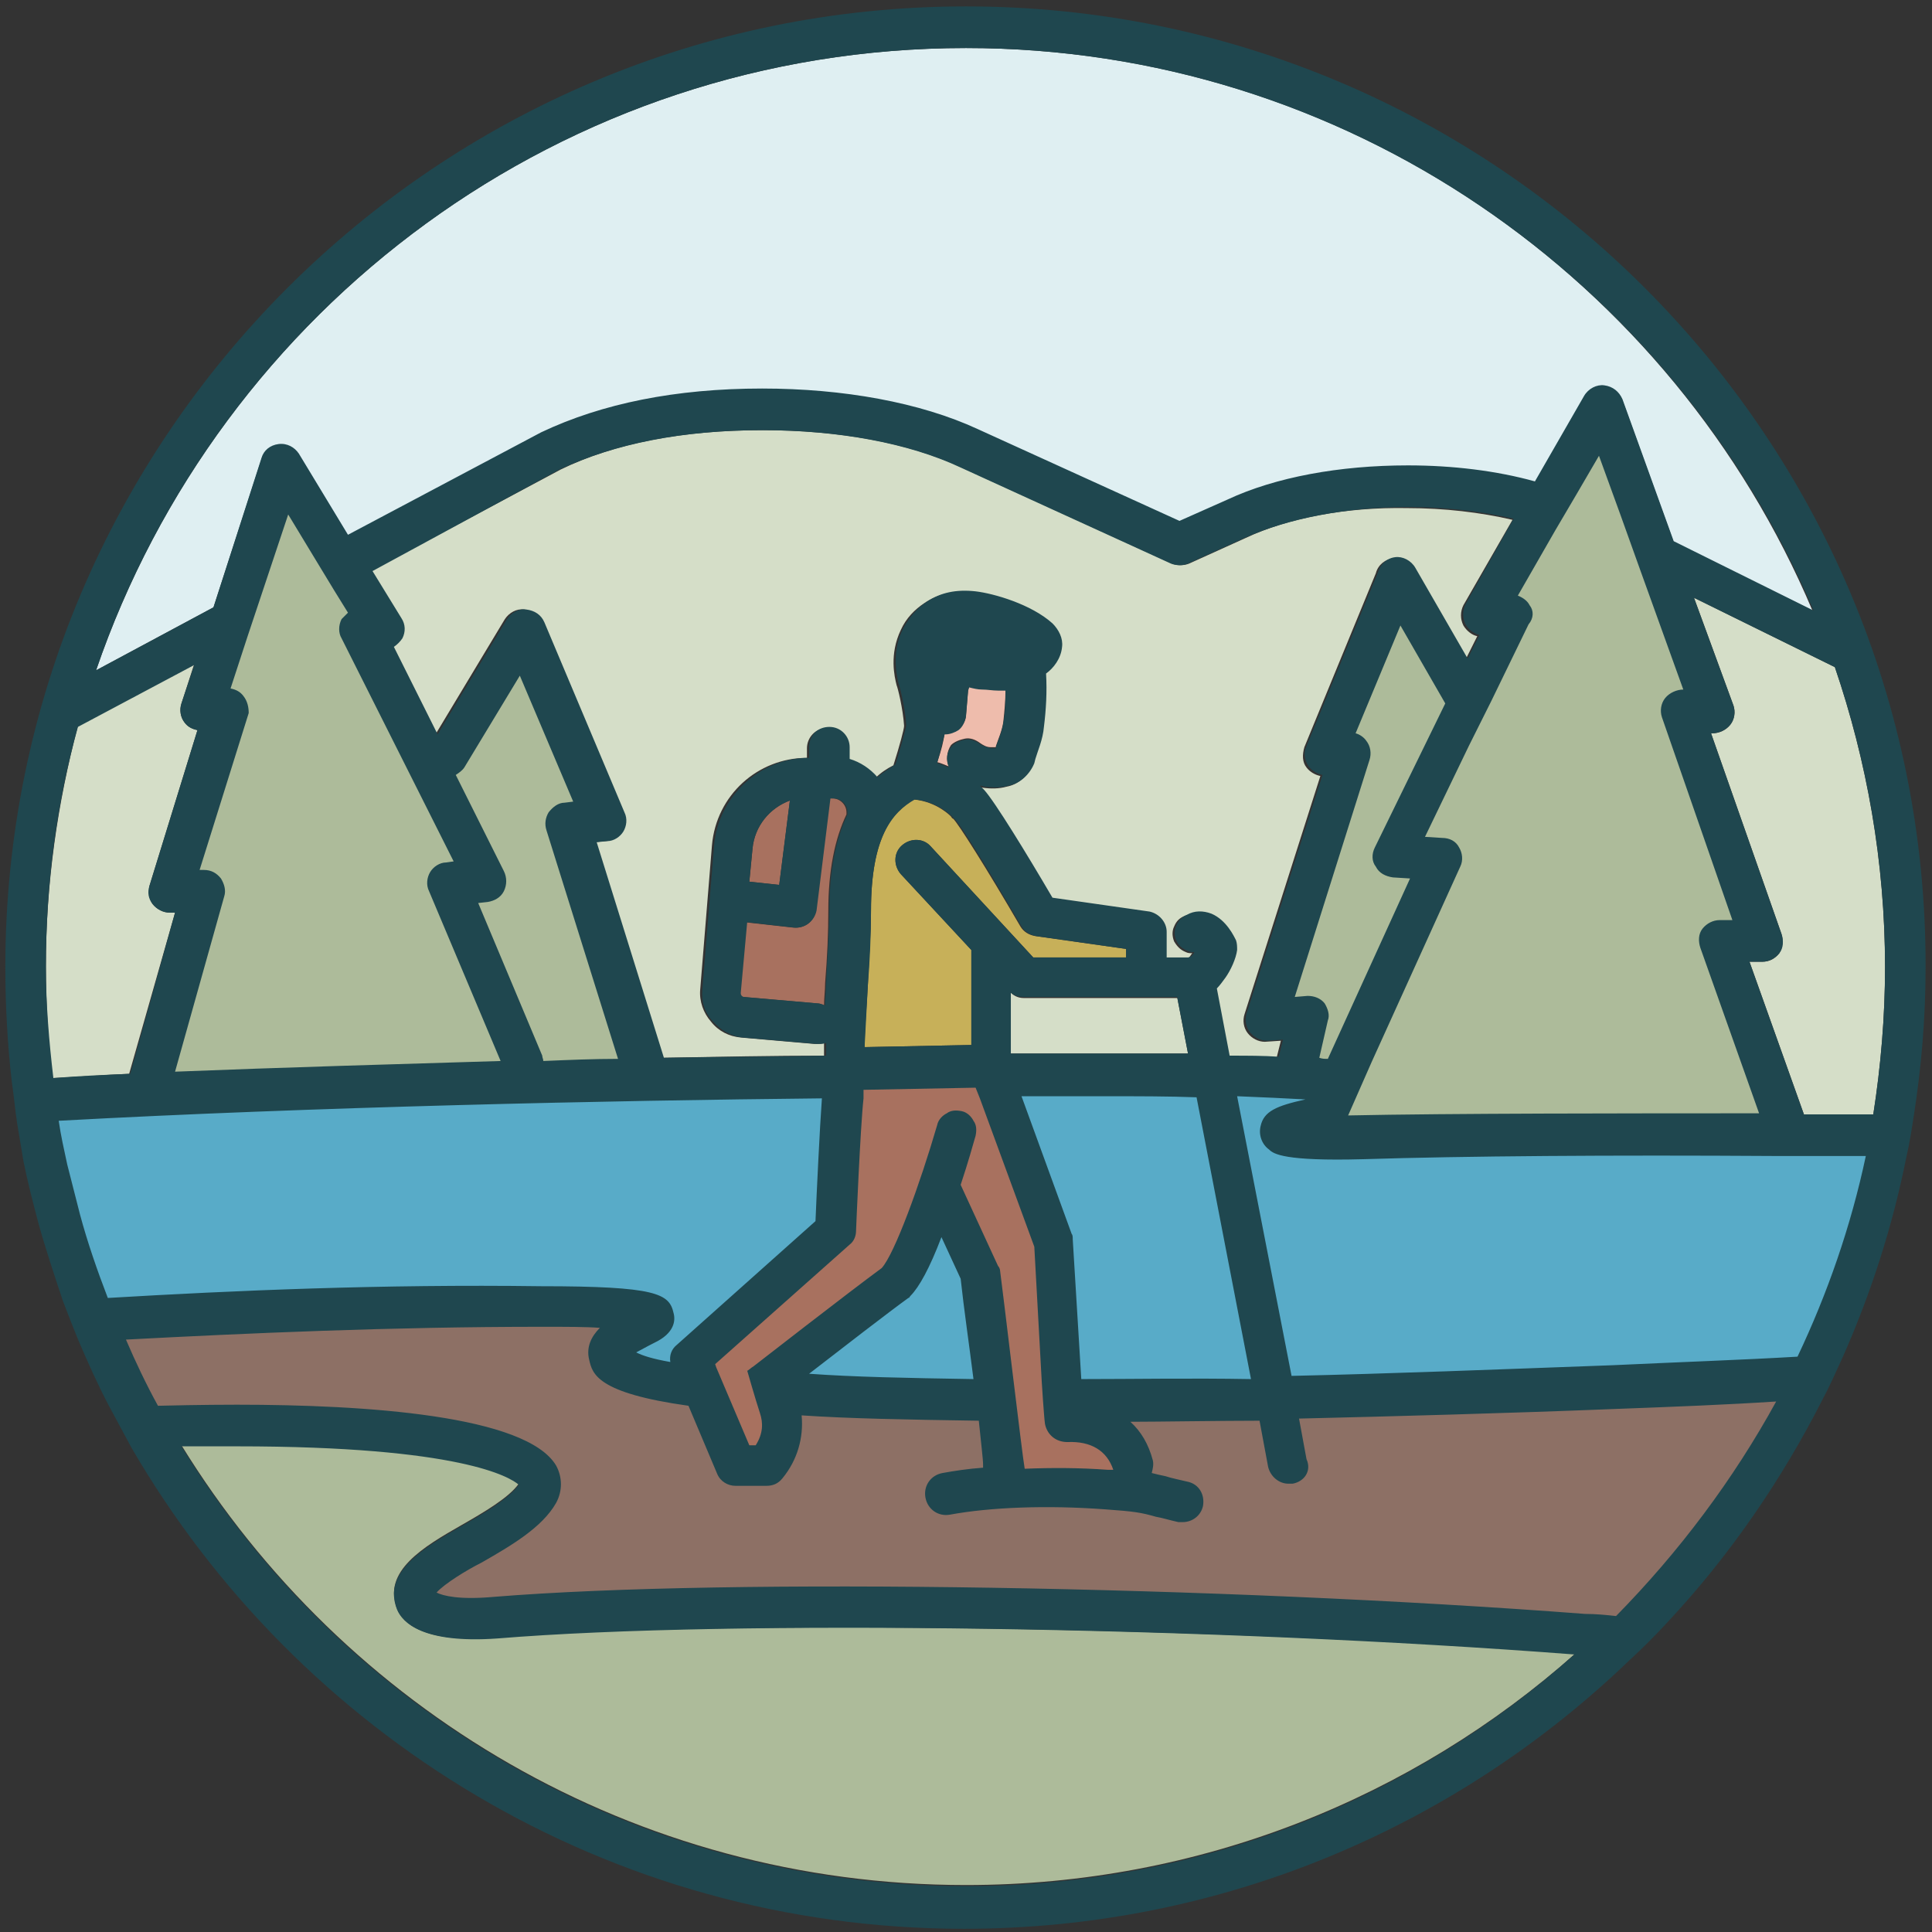
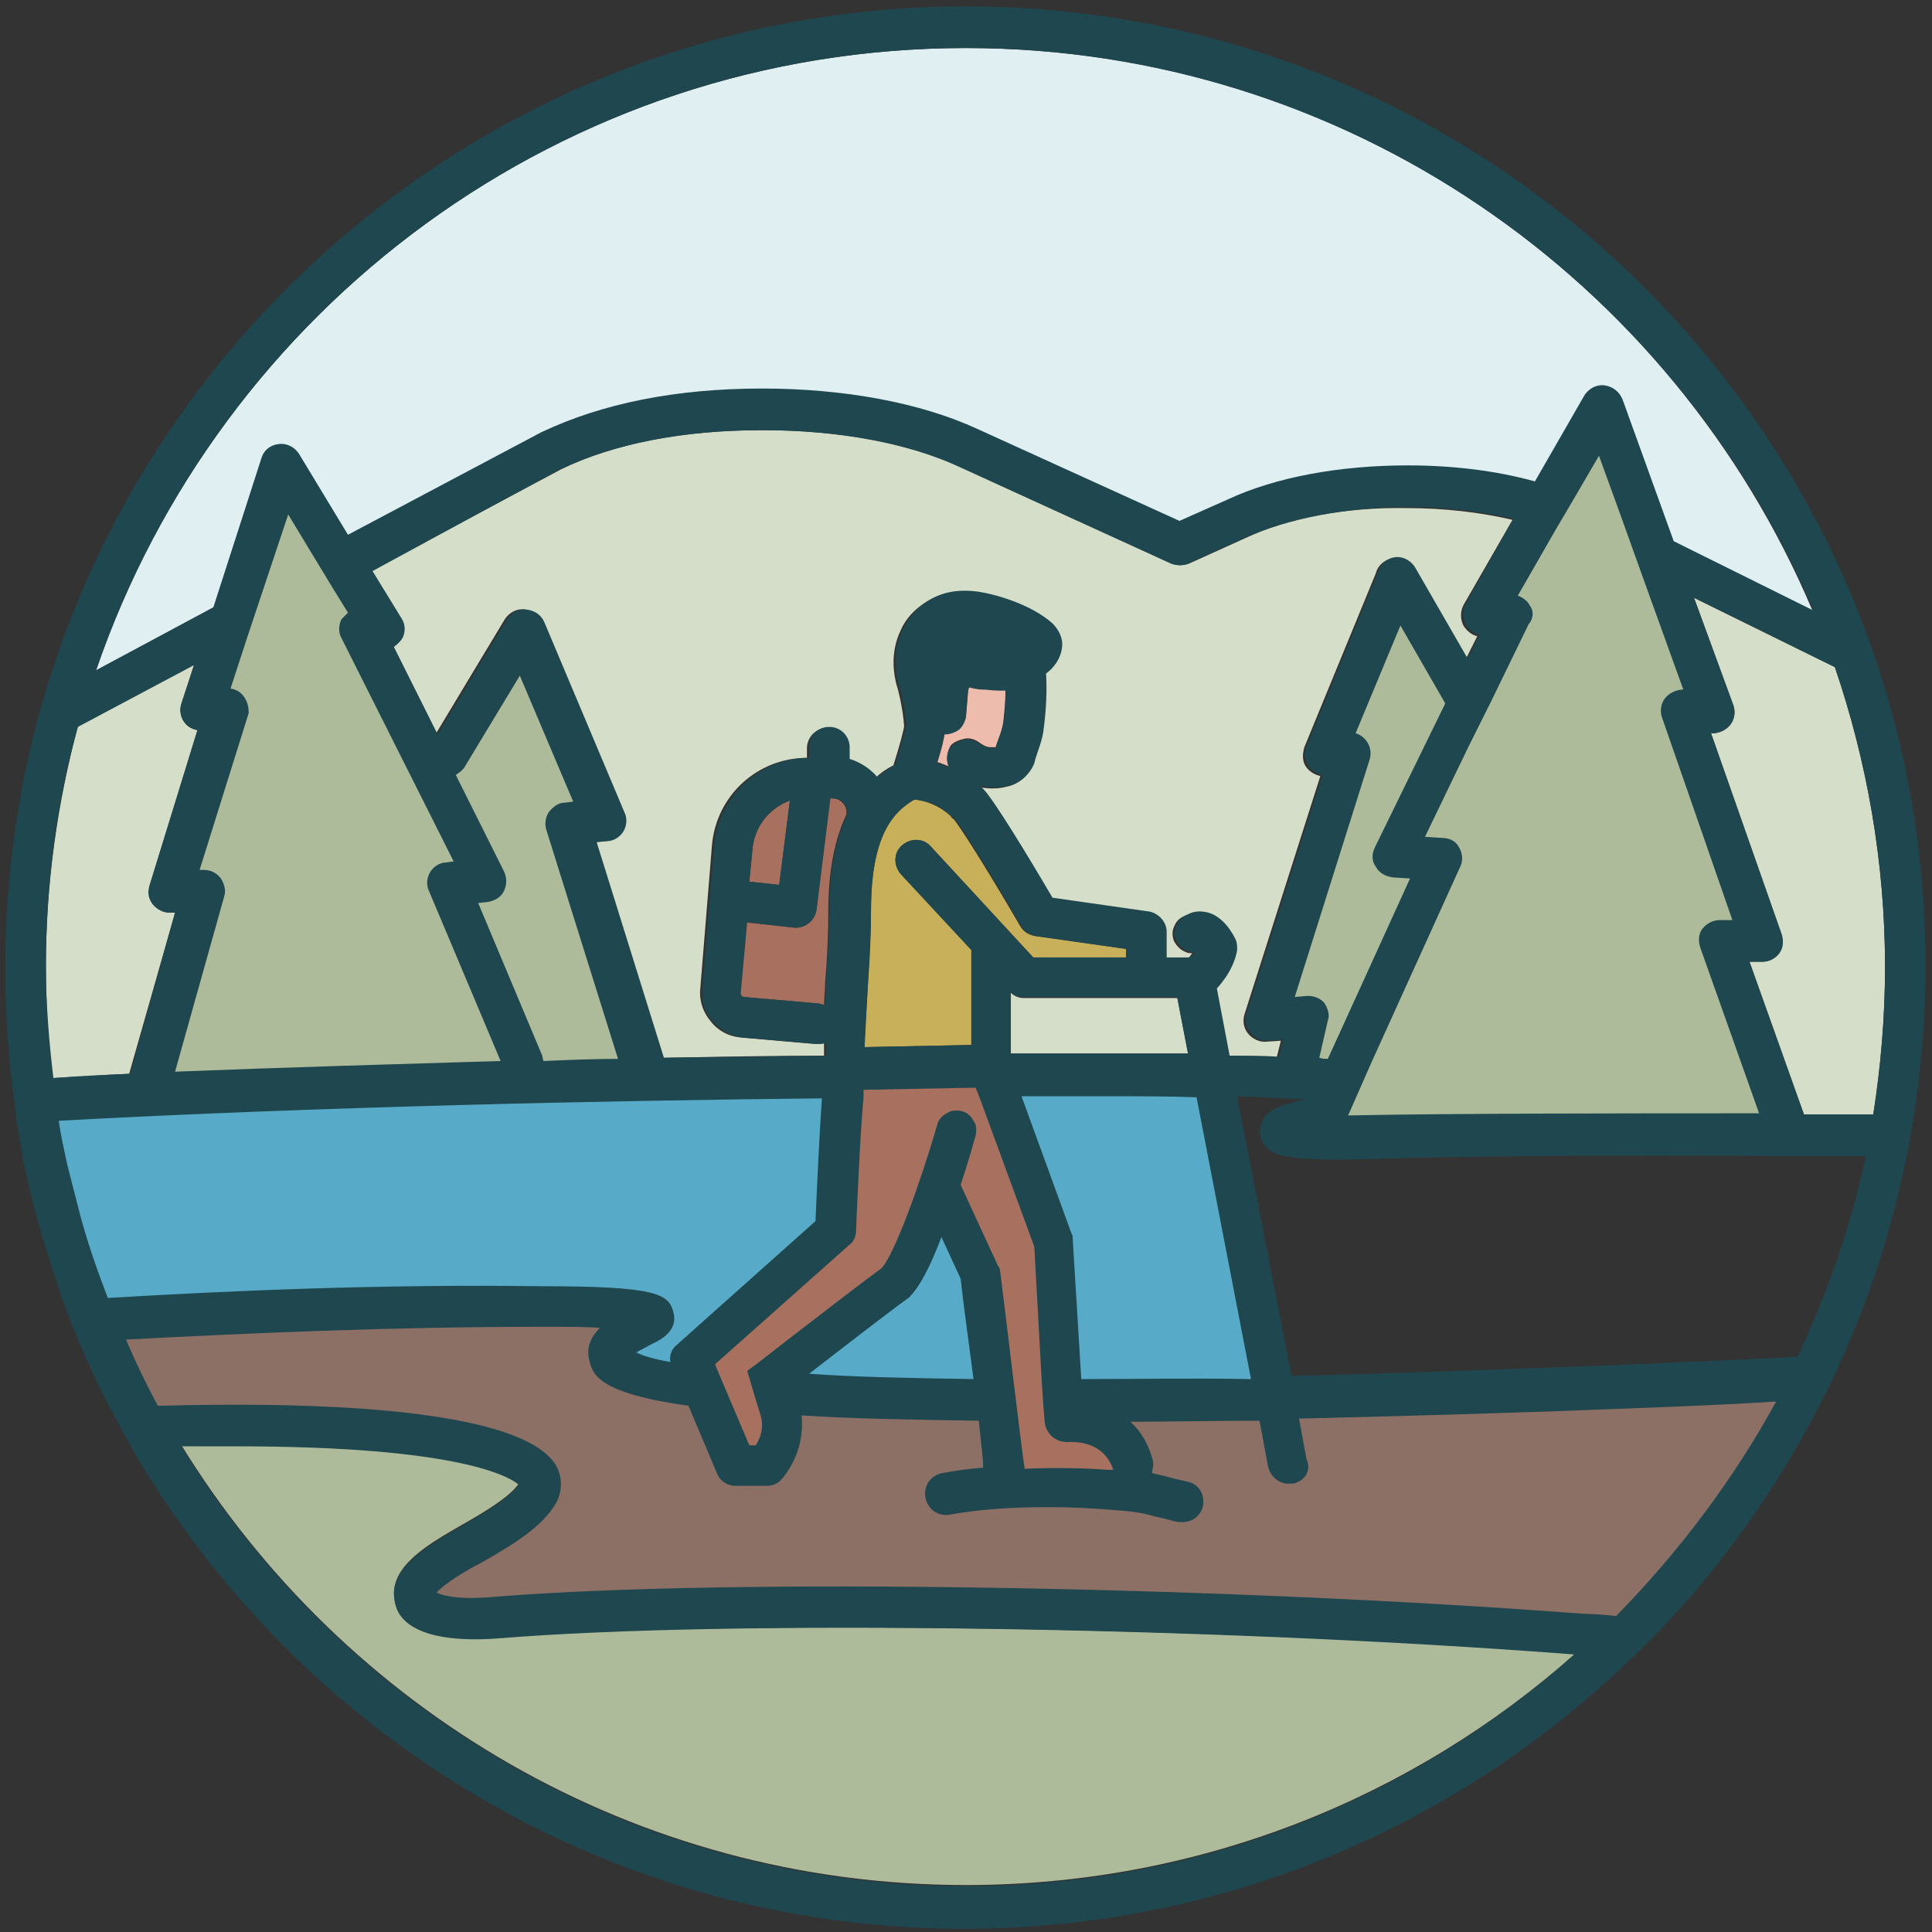
<svg xmlns="http://www.w3.org/2000/svg" version="1.1" id="Layer_1" x="0px" y="0px" viewBox="0 0 181 181" style="enable-background:new 0 0 181 181;" xml:space="preserve">
  <rect x="0" y="0" width="181" height="181" fill="#333333" stroke="none" />
  <style type="text/css">
	.st0{display:none;}
	.st1{display:inline;fill:#A8715F;}
	.st2{display:inline;fill:#D5DEC8;}
	.st3{display:inline;fill:#ADBB9A;}
	.st4{display:inline;fill:#FBFBF4;}
	.st5{display:inline;fill-rule:evenodd;clip-rule:evenodd;fill:#DFEFF2;}
	.st6{display:inline;fill:#EFD6AC;}
	.st7{display:inline;fill:#EEBCAC;}
	.st8{display:inline;fill:#86B9CC;}
	.st9{display:inline;fill-rule:evenodd;clip-rule:evenodd;fill:#1F474F;}
	.st10{display:inline;}
	.st11{fill:none;}
	.st12{fill:#A8715F;stroke:#A8715F;stroke-width:5;stroke-miterlimit:10;}
	.st13{fill:#EEBCAC;}
	.st14{fill:#D5DEC8;}
	.st15{fill:#58ABC8;stroke:#58ABC8;stroke-width:3;stroke-miterlimit:10;}
	.st16{fill:#C7B059;}
	.st17{fill:#BED3E0;}
	.st18{fill:#A8715F;}
	.st19{fill:#DFEFF2;}
	.st20{fill:#ADBB9A;stroke:#ADBB9A;stroke-width:3;stroke-miterlimit:10;}
	.st21{fill:#8D7065;stroke:#8D7065;stroke-width:5;stroke-miterlimit:10;}
	.st22{fill:#ADBB9A;}
	.st23{fill:#58ABC8;stroke:#58ABC8;stroke-width:3;stroke-linecap:round;stroke-linejoin:round;stroke-miterlimit:10;}
	.st24{fill:#1F474F;}
</style>
  <g id="Layer_1_00000149381956991266266780000010490821223080787887_" class="st0">
    <path class="st1" d="M121.1,118C110.7,97.4,96.4,84,90,84s-20.7,13.4-31.1,34h12.5c6.6-10.5,13.7-17,18.6-17c4.8,0,12,6.5,18.6,17   H121.1z" />
    <path class="st2" d="M22.7,100.8c2.7-3.1,6-5.5,9.7-7.3c3.3-1.6,6.2-3.8,8.7-6.5c2.5-2.6,4.6-5.6,5.9-9c1.5-3.8,3.8-7.3,6.7-10.2   c2.7-3,6-5.5,9.7-7.3c3.2-1.7,6.1-3.9,8.6-6.5c2.3-2.6,8.5-2,8.5-2c-10-15-30.7-23.9-47.7-26v-0.2c-2.8,2.6-5.5,5.3-8,8.2   c6.2,0.3,11.8,3.9,14.6,9.4c2.5,5.3,2,11.5-1.4,16.3c1.2,1.3,1.9,3,2,4.8c0.1,2.3-0.6,4.6-2,6.5c-1.5,2.3-3.6,4.2-6,5.6V88h-4V78   c-2,0.6-4.1,0.6-6.1,0c-0.7,1.9-2.1,3.5-3.9,4.5V100h-4V84c-0.9,0.1-1.8,0.2-2.7,0.2c-2.4,0-4.8-0.6-6.9-1.6C4.1,85,4,87.5,4,90   c0,10.4,1.9,20.8,5.6,30.5l0.5-0.5c2.6-2.6,4.6-5.7,5.9-9.1C17.5,107.1,19.8,103.7,22.7,100.8z" />
    <path class="st1" d="M47,164.5c2.9,1.7,5.8,3.2,8.9,4.5c0-1.4,0.2-2.7,0.2-4c0.1-1,0.2-2,0.3-3H47V164.5z" />
    <path class="st3" d="M13.8,79.9c2.1-0.5,4.6-1.7,4.2-4.9l3.5-1.7c4.4,2.9,10.7-0.7,13.3-4.7c0.9-1.2,1.3-2.6,1.4-4   c-0.1-1.2-0.8-2.4-1.9-3l-1.8-1.2l1.3-1.7c3.5-4.6,4.1-9.4,2.1-13.6C33.5,40.8,29,38,24,38c-0.8-0.1-1.5-0.2-2.3-0.2   C12.7,49.5,6.9,63.4,4.8,78C7.4,80,10.7,80.7,13.8,79.9z" />
    <path class="st4" d="M54.4,130h72c-1-2.8-2.1-5.4-3.3-8H58.4L54.4,130z" />
    <path class="st5" d="M95,52h-9.9c-9.5-16.4-30.4-26.4-48.4-29.5c31-24.6,74.9-24.7,106.1-0.3C127.5,25.2,106.7,36.2,95,52z M108,25   c0-6.1-4.9-11-11-11s-11,4.9-11,11s4.9,11,11,11S108,31.1,108,25z" />
    <path class="st2" d="M146.6,25.3c-0.8,0-1.5,0.2-2.2,0.7c-17.2,3.7-32.8,12.8-44.4,26c0,0,5.7-0.7,8,2c2.6,2.8,5.6,5.1,8.9,6.9   c3.7,1.9,7.1,4.5,9.9,7.7c2.9,3,5.2,6.6,6.8,10.5c1.4,3.5,3.4,6.7,6,9.4c2.5,2.9,5.5,5.2,8.8,6.9c7.5,4,13.3,10.4,16.7,18.2v-0.1   c1.2,3,2.9,5.7,5,8.1c4-10.1,6-20.9,6-31.7c0-2.6-0.1-5.2-0.4-7.8c-2.3,1.3-4.9,2-7.5,2c-0.7,0-1.3-0.1-2-0.2v16h-4V82.8   c-2.1-0.9-3.8-2.7-4.6-4.8c-1.7,0.5-3.6,0.6-5.3,0.2V88h-4V76.9c-2.7-1.4-5.1-3.4-6.7-6c-1.4-1.9-2.1-4.1-2-6.5   c0.1-1.8,0.8-3.5,2-4.8c-3.4-4.8-3.9-11-1.4-16.3c3-5.6,8.8-9.2,15.2-9.3C152.6,30.9,149.7,28,146.6,25.3z" />
    <path class="st1" d="M130.9,146c-0.8-4.1-1.9-8.1-3.2-12h-11.1c1.6,3.9,2.9,7.9,4,12H130.9z" />
    <circle class="st6" cx="97" cy="25" r="7" />
    <path class="st7" d="M90,105c-2.6,0-8,4.8-13.7,13h27.4C98,109.7,92.6,105,90,105z" />
    <path class="st1" d="M123.8,164.9c0.2,1.3,0.2,2.7,0.2,4c3-1.3,6-2.9,8.8-4.6v-2.4h-9.3C123.6,162.9,123.8,163.9,123.8,164.9z" />
    <path class="st4" d="M119.1,158h13.3l-2-8H49.6l-2,8H119.1z" />
-     <path class="st7" d="M119.6,162H60.4c-0.1,1-0.3,2-0.3,3c-0.2,1.8-0.3,3.7-0.2,5.5c19.4,7.3,40.8,7.3,60.2,0c0-1.9-0.1-3.7-0.2-5.5   C119.8,164,119.7,163,119.6,162z" />
    <path class="st1" d="M49.1,146h10.3c1.1-4.1,2.4-8.1,4-12H52.3C51,137.9,49.9,141.9,49.1,146L49.1,146z" />
    <path class="st7" d="M63.5,146h53c-1.2-4.1-2.6-8.1-4.2-12H67.7C66,137.9,64.6,141.9,63.5,146z" />
    <path class="st3" d="M143.6,45.2c-2.2,4.2-1.5,9,2,13.6l1.3,1.7l-1.8,1.2c-1.1,0.6-1.8,1.8-1.9,3c0,1.4,0.5,2.8,1.3,4   c1.8,2.5,4.3,4.4,7.2,5.3h0.2c2,0.7,4.2,0.5,6-0.7l4,1.7c-1,3.2,1.6,4.4,3.6,4.9c3.7,0.9,8.1-0.4,9.5-2.6   c-2.1-14.3-7.8-27.8-16.6-39.3H156C150.9,37.9,146.1,40.7,143.6,45.2z" />
    <path class="st8" d="M161.2,115.1c-1.4-3.5-3.4-6.7-6-9.4c-2.5-2.8-5.5-5.2-8.8-6.9c-3.7-1.9-7.1-4.5-9.9-7.7   c-2.9-3-5.2-6.6-6.8-10.5c-1.4-3.5-3.4-6.7-6-9.4c-2.5-2.8-5.5-5.2-8.8-6.9c-3.8-1.9-7.1-4.5-9.9-7.7l-0.8-0.7H75.8L75,56.6   c-2.7,3.1-6,5.5-9.7,7.3c-3.3,1.6-6.2,3.8-8.6,6.5c-2.5,2.6-4.6,5.6-5.9,9c-1.5,3.8-3.8,7.3-6.7,10.2c-2.7,3-6,5.5-9.6,7.3   c-3.3,1.6-6.2,3.8-8.7,6.5c-2.6,2.6-4.6,5.7-6,9.1c-1.5,3.8-3.8,7.3-6.7,10.2l-2.1,0.9c6.8,15.6,18,29,32.2,38.4l0.2-3.4   c0.6-8.4,2.2-16.6,4.7-24.6l0.3-1.1C58.4,101.7,80,80,90,80c8.3,0,24.7,15,35.7,38l4.5,10.6c3.5,9.7,5.7,19.7,6.5,30l0.8,3.1   c13.4-9,24.1-21.5,30.8-36.2l-0.3,0.3C165.1,122.6,162.8,119.1,161.2,115.1z" />
    <path class="st9" d="M90,0C44.6,0,6.4,33.8,0.7,78.8H0.6L0.7,79c-4.6,37.1,14.3,73.2,47.4,90.6s73.5,12.6,101.6-12.2   c28-24.8,37.8-64.3,24.5-99.3S127.4,0,90,0z M90,4c19.1,0,37.7,6.4,52.8,18.2c-15.3,3-36.1,14-47.8,29.8h-9.9   c-9.5-16.4-30.4-26.4-48.4-29.5C51.9,10.5,70.7,4,90,4z M24,38c-0.8-0.1-1.5-0.2-2.3-0.2C12.7,49.5,6.9,63.4,4.8,78   c2.5,2,5.8,2.7,8.9,1.9c2.1-0.5,4.6-1.7,4.2-4.9l3.5-1.7c4.4,2.9,10.7-0.7,13.3-4.7c0.9-1.2,1.3-2.6,1.4-4c-0.1-1.2-0.8-2.4-1.9-3   l-1.8-1.2l1.3-1.7c3.5-4.6,4.1-9.4,2.1-13.6C33.5,40.8,29,38,24,38z M9.6,120.5C5.9,110.7,4,100.4,4,90c0-2.5,0.1-5,0.3-7.5   c2.1,1.1,4.5,1.7,6.9,1.6c0.9,0,1.8,0,2.7-0.2v16h4V82.5c1.8-1,3.2-2.5,3.9-4.5c2,0.6,4.1,0.6,6.1,0v10h4V76.5   c2.4-1.4,4.5-3.3,6-5.6c1.4-1.9,2.1-4.1,2-6.5c-0.1-1.8-0.8-3.5-2-4.8c3.4-4.8,3.9-11,1.4-16.3c-2.9-5.5-8.5-9-14.6-9.3   c2.5-2.9,5.2-5.6,8-8.2V26c17,2.1,37.7,11,47.7,26c0,0-6.2-0.6-8.5,2c-2.5,2.6-5.4,4.8-8.7,6.5c-3.7,1.8-7,4.2-9.7,7.3   c-2.9,2.9-5.1,6.4-6.6,10.2c-1.4,3.4-3.4,6.4-5.9,9c-2.4,2.7-5.4,4.9-8.7,6.5c-3.7,1.8-7,4.2-9.7,7.3c-2.9,2.9-5.1,6.4-6.7,10.2   c-1.3,3.4-3.3,6.5-5.9,9.1L9.6,120.5z M56,167.2c0.1-0.7,0.1-1.5,0.1-2.2c0.1-1,0.2-2,0.3-3H47v2.5c2.9,1.7,5.8,3.2,8.9,4.5   C55.9,168.4,56,167.8,56,167.2z M90,101c-4.8,0-12,6.5-18.6,17H58.9C69.3,97.4,83.6,84,90,84s20.7,13.4,31.1,34h-12.5   C102,107.5,94.8,101,90,101z M90,105c-2.6,0-8,4.7-13.7,13h27.4C98,109.7,92.6,105,90,105z M69.1,122h54c1.2,2.6,2.3,5.2,3.3,8h-72   l4-8H69.1z M130.9,146c-0.8-4.1-1.9-8.1-3.2-12h-11.1c1.6,3.9,2.9,7.9,4,12H130.9z M116.5,146h-53c1.2-4.1,2.6-8.1,4.2-12h44.6   C114,137.9,115.4,141.9,116.5,146z M59.4,146c1.1-4.1,2.4-8.1,4-12H52.3c-1.3,3.9-2.4,7.9-3.2,12H59.4z M130.4,150l2,8H47.6l2-8   H130.4z M59.9,170.5c9.6,3.6,19.8,5.5,30.1,5.5s20.5-1.8,30.1-5.5c0-1.9-0.1-3.7-0.2-5.5c-0.1-1-0.2-2-0.3-3l0,0H60.4   c0,0.3-0.1,0.6-0.1,0.9l0,0c-0.1,0.7-0.2,1.4-0.2,2.1C59.9,166.8,59.8,168.7,59.9,170.5z M132.8,164.4c-2.9,1.7-5.8,3.2-8.8,4.6   c0-1.3,0-2.7-0.2-4c0-0.7-0.1-1.4-0.2-2.1l0,0c0-0.3-0.1-0.6-0.1-0.9h9.3V164.4z M136.7,158.6l0.8,3.1l0,0   c13.4-9,24.1-21.5,30.8-36.2l-0.3,0.3c-2.9-3-5.2-6.6-6.8-10.5c-1.4-3.5-3.4-6.7-6-9.4c-2.5-2.8-5.5-5.2-8.8-6.9   c-3.8-1.9-7.1-4.5-9.9-7.7c-2.9-3-5.2-6.6-6.8-10.5c-1.4-3.5-3.4-6.7-6-9.4c-2.5-2.8-5.5-5.2-8.8-6.9c-3.8-1.9-7.1-4.5-9.9-7.7   l-0.8-0.7H75.8L75,56.8c-2.7,3.1-6,5.5-9.7,7.3c-3.3,1.6-6.2,3.8-8.6,6.5c-2.5,2.6-4.6,5.6-5.9,9c-1.5,3.8-3.8,7.3-6.7,10.2   c-2.7,3-6,5.5-9.6,7.3c-3.3,1.6-6.2,3.8-8.7,6.5c-2.6,2.6-4.6,5.7-6,9.1c-1.5,3.8-3.8,7.3-6.7,10.2l-2.1,0.9   c6.8,15.6,18,29,32.2,38.4l0.2-3.4c0.6-8.4,2.2-16.6,4.7-24.6l0.3-1.1C58.4,101.7,80,80,90,80c8.3,0,24.7,15,35.7,38l4.5,10.6   C133.8,138.3,135.9,148.3,136.7,158.6z M158.4,38c8.8,11.5,14.5,25,16.6,39.3c-1.4,2.2-5.8,3.5-9.5,2.6c-2-0.5-4.6-1.7-3.6-4.9   l-4-1.7c-1.8,1.1-4,1.4-6,0.7h-0.2c-2.9-0.9-5.5-2.8-7.2-5.3c-0.9-1.2-1.3-2.6-1.3-4c0.1-1.2,0.8-2.4,1.9-3l1.8-1.2l-1.3-1.7   c-3.5-4.6-4.2-9.4-2-13.6c2.5-4.5,7.3-7.2,12.4-7.1L158.4,38L158.4,38z M141.4,59.6c-3.4-4.8-3.9-11-1.4-16.3   c3-5.6,8.8-9.2,15.2-9.3c-2.7-3.1-5.6-6-8.7-8.7c-0.8,0-1.5,0.2-2.2,0.7c-17.2,3.6-32.8,12.8-44.4,26c0,0,5.7-0.7,8,2   c2.6,2.8,5.5,5.1,8.8,6.9c3.7,1.9,7.1,4.5,9.9,7.7c2.9,3,5.2,6.6,6.8,10.5c1.4,3.5,3.4,6.7,6,9.4c2.5,2.9,5.5,5.2,8.8,6.9   c7.4,4,13.3,10.4,16.6,18.2v-0.1c1.2,3,2.9,5.7,5,8.1c4-10.1,6-20.9,6-31.7c0-2.6-0.1-5.2-0.4-7.8c-2.3,1.3-4.9,2-7.5,2   c-0.7,0-1.3-0.1-2-0.2v16h-4V82.8c-2.1-0.9-3.7-2.7-4.5-4.8c-1.7,0.5-3.6,0.6-5.3,0.2V88h-4V76.9c-2.7-1.4-5.1-3.4-6.7-6   c-1.4-1.9-2.1-4.1-2-6.5C139.5,62.6,140.2,60.9,141.4,59.6z" />
    <path class="st9" d="M108,25c0,6.1-4.9,11-11,11s-11-4.9-11-11s4.9-11,11-11S108,18.9,108,25z M104,25c0-3.9-3.1-7-7-7   c-1.9,0-3.6,0.7-4.9,2.1c-1.4,1.3-2.1,3-2.1,4.9c0,3.9,3.1,7,7,7S104,28.9,104,25z" />
  </g>
  <g id="Layer_4" class="st0">
    <g class="st10">
      <path class="st11" d="M89.8,65.7c0,1.1,0.2,2.1,0.6,3c0.4-0.9,0.6-1.9,0.6-3c0-1-0.2-2-0.6-2.9C90,63.7,89.8,64.7,89.8,65.7z" />
      <path class="st11" d="M90.6,180.3c-49.8,0-90.3-40.5-90.3-90.3S40.8-0.3,90.6-0.3s90.3,40.5,90.3,90.3S140.4,180.3,90.6,180.3z" />
    </g>
  </g>
  <g>
    <path class="st12" d="M103.6,137.4c0.2,0,0.3,0,0.5,0c-0.6-1.8-2.1-2.7-4.3-2.6c-1,0-1.9-0.7-2.1-1.7c-0.1-0.7-0.3-3.9-0.3-3.9   l-0.7-12.7l-5.1-13.9l-0.4-1l-10.5,0.2v0.3c0,0.1,0,0.1,0,0.2c0,0.1,0,0.2,0,0.3c-0.3,2.8-0.7,12.4-0.7,12.4c0,0.5-0.2,1-0.6,1.3   l-12.6,11.2l0.1,0.3l3.1,7.3h0.6c0.6-1.1,0.6-2.1,0.4-3c-0.3-1.2-1.2-4-1.2-4c0.1,0,0.5-0.3,0.6-0.4c0.1-0.1,9.1-7,12-9.2   c1.1-1.3,3.5-7.9,5.2-13.4c0.1-0.5,0.5-0.9,0.9-1.1c0.4-0.2,1-0.3,1.4-0.2c0.5,0.1,0.9,0.5,1.1,0.9c0.2,0.4,0.3,1,0.2,1.4   c-0.2,0.7-0.7,2.5-1.4,4.6l3.5,7.6c0.1,0.2,0.1,0.3,0.2,0.5c0.2,1.4,2.2,17.5,2.2,18.1c0,0,0,0,0,0   C98.3,137.2,100.9,137.2,103.6,137.4z" />
    <path class="st13" d="M90.4,69.2c0.5-0.1,1,0.1,1.4,0.4c0.3,0.2,0.6,0.4,1,0.4c0.2,0,0.3,0,0.5,0l0-0.1c0.2-0.6,0.6-1.5,0.7-2.3   c0.1-1,0.2-1.9,0.2-3c-0.1,0-0.2,0-0.3,0c-0.2,0-0.3,0-0.4,0c-0.5,0-1,0-1.5-0.1c-0.4,0-0.8-0.1-1.2-0.2l-0.1,0.3l-0.2,2.4   c0,0.5-0.3,1-0.7,1.3c-0.3,0.3-0.8,0.4-1.2,0.4l-0.1,0c-0.1,0.7-0.3,1.6-0.7,2.7c0.4,0.1,0.8,0.3,1.1,0.4c-0.3-0.6-0.2-1.4,0.2-2   C89.4,69.5,89.9,69.3,90.4,69.2z" />
    <path class="st14" d="M116.7,50.4l-5.3,2.4c-0.5,0.2-1.1,0.2-1.6,0l-19.7-9c-4.9-2.3-11.5-3.5-18.6-3.5c-7.5,0-13.9,1.2-19,3.7   l-17.8,9.5l2.7,4.4c0.4,0.6,0.4,1.3,0.1,1.9c-0.2,0.4-0.5,0.6-0.8,0.8l4.1,8.2L47.3,58c0.4-0.6,1.1-1,1.8-0.9   c0.7,0.1,1.4,0.5,1.7,1.2l7.5,17.8c0.2,0.6,0.2,1.2-0.1,1.8c-0.3,0.5-0.9,0.9-1.5,0.9l-1,0.1l6.3,20.2c5.4-0.1,10.5-0.2,15.2-0.2   c0-0.4,0-0.8,0-1.2c-0.2,0.1-0.5,0.1-0.7,0.1l-0.2,0l-6.9-0.6c-1.1-0.1-2.1-0.6-2.8-1.5c-0.7-0.8-1.1-1.9-1-3l1.1-13.5   c0.4-4.7,4.3-8.2,8.9-8.2c0,0,0,0,0,0v-0.9c0-1,0.8-1.9,1.9-1.9s1.9,0.8,1.9,1.9v1.1c1,0.3,1.9,0.9,2.6,1.7   c0.5-0.5,1.1-0.9,1.7-1.2c0.6-1.9,1-3.4,1-3.7c-0.1-1.6-0.6-3.6-0.7-3.8c-0.2-0.8-0.7-2.9,0.4-5.2c0.5-1.1,1.3-1.9,2.2-2.5   c1.3-0.9,2.9-1.2,4.6-1c1.7,0.2,5.2,1.2,7.2,3c0.7,0.6,1,1.4,0.9,2.2c-0.1,1.1-0.9,2-1.5,2.5c0.1,1.7,0.1,3.3-0.2,5   c-0.2,1.2-0.6,2.3-0.8,3l-0.1,0.4c-0.4,1.1-1.3,1.9-2.4,2.1c-0.7,0.2-1.5,0.2-2.2,0.1c-0.2,0-0.3-0.1-0.5-0.1   c0.2,0.2,0.3,0.3,0.4,0.4c1,1,4,6,6.4,10.1l9.1,1.3c0.9,0.1,1.6,0.9,1.6,1.9v2.4h2c0.1,0,0.2-0.1,0.3-0.1c0,0,0,0,0,0   c0.1-0.1,0.2-0.3,0.3-0.4c-0.2,0-0.4,0-0.6-0.1c-0.5-0.2-0.8-0.5-1.1-1c-0.2-0.5-0.2-1,0-1.4c0.2-0.5,0.5-0.8,1-1   c0.8-0.3,1.6-0.4,2.3-0.1c1.4,0.6,2.1,2,2.3,2.5c0.1,0.3,0.2,0.6,0.1,0.9c-0.1,0.9-0.6,1.9-1.1,2.6c-0.2,0.4-0.5,0.7-0.8,1l1.2,6.3   c1.7,0,3.2,0.1,4.6,0.1l0.4-1.6l-1.5,0.1c-0.6,0-1.2-0.3-1.6-0.8c-0.4-0.5-0.5-1.2-0.3-1.8l7.1-22.3c-0.5-0.1-1-0.4-1.3-0.8   c-0.4-0.5-0.4-1.2-0.2-1.9l6.7-16.3c0.2-0.8,0.9-1.3,1.6-1.4c0.8-0.1,1.5,0.3,1.9,1l4.9,8.5l1.1-2.2c-0.5-0.1-1-0.5-1.3-1   c-0.3-0.6-0.3-1.3,0-1.9l4.6-8c-3-0.7-6.4-1.1-9.9-1.1C126.2,47.5,120.7,48.5,116.7,50.4z" />
    <path class="st15" d="M88.2,116c-1.1,2.9-2.1,4.7-2.9,5.5c-0.1,0.1-0.1,0.1-0.2,0.2c-1.8,1.4-6.3,4.8-9.3,7.1   c4.1,0.2,9.1,0.4,15.4,0.5c-0.4-3.2-0.9-6.6-1.2-9.3L88.2,116z" />
    <path class="st16" d="M81.6,85.3c0,2.3-0.2,4.6-0.3,7.1c-0.1,2-0.3,3.9-0.3,5.7l10-0.2V89l-6.6-7.1c-0.7-0.8-0.7-2,0.1-2.7   c0.8-0.7,2-0.7,2.7,0.1l9.6,10.4h8.7v-0.8L97,87.7c-0.6-0.1-1.1-0.4-1.4-0.9c-3.2-5.5-5.8-9.6-6.3-10.1c-0.1,0-0.2-0.2-0.2-0.2   c0,0-1.3-1.4-3.5-1.6C83.6,76.1,81.6,78.4,81.6,85.3z" />
    <path class="st17" d="M87.6,62.2c0.7-1.3,2.3-2,3.8-1.6c0.3,0.1,0.6,0.2,1,0.2c0.6,0.1,1.2,0.1,1.7,0c0.3-0.1,0.5-0.1,0.8-0.2   c-1.3-0.7-3.1-1.2-4.1-1.4c-0.3,0-1.3-0.2-2,0.4c-0.5,0.3-0.8,0.8-0.9,1v0C87.6,61.2,87.6,61.8,87.6,62.2z" />
    <polygon class="st17" points="93.7,63.8 93.7,63.8 93.7,63.8  " />
    <path class="st18" d="M70.5,79.5l-0.3,3.1l2.8,0.3l1-7.9C72.1,75.7,70.7,77.4,70.5,79.5z" />
    <path class="st18" d="M69.3,93c0,0.1,0,0.2,0.1,0.3c0.1,0.1,0.1,0.1,0.2,0.1l6.9,0.6c0.3,0,0.5,0.1,0.7,0.2c0-0.7,0.1-1.4,0.1-2.1   c0.2-2.4,0.3-4.7,0.3-6.8c0-3.7,0.6-6.7,1.7-9c0-0.1,0-0.1,0-0.2c0-0.7-0.6-1.3-1.3-1.3h-0.3l-1.3,10.5c-0.1,1-1,1.7-2.1,1.6   l-4.5-0.5L69.3,93z" />
    <path class="st19" d="M90.5,4.5C52.7,4.5,20.6,28.9,9,62.8l11-5.9L24.5,43c0.2-0.7,0.9-1.2,1.6-1.3c0.8-0.1,1.5,0.3,1.9,0.9   l4.6,7.6l18.1-9.6c5.7-2.7,12.7-4.1,20.7-4.1c7.6,0,14.8,1.4,20.2,3.8l18.9,8.6l4.5-2c4.5-2.1,10.6-3.2,16.9-3.2   c4.3,0,8.3,0.5,11.9,1.5l4.6-8c0.4-0.7,1.1-1,1.9-1c0.8,0.1,1.4,0.6,1.7,1.3l4.8,13.3l13,6.4C156.7,26.2,126.1,4.5,90.5,4.5z" />
    <path class="st20" d="M139.9,65.8l-2.1,4.2l-4.1,8.5l1.6,0.1c0.6,0,1.2,0.4,1.6,0.9c0.3,0.6,0.4,1.2,0.1,1.8l-8.3,18.3l-2.2,5   c9.4-0.1,26.9-0.2,38.5-0.2l-5.5-15.5c-0.2-0.6-0.1-1.2,0.2-1.8c0.4-0.5,0.9-0.8,1.6-0.8l1.2,0l-6.6-19c-0.2-0.6-0.1-1.3,0.3-1.8   c0.4-0.5,1-0.8,1.7-0.8l0,0l-4-11.1l-1.9-5.3l-2-5.5l-2.1,3.6l-2,3.4l-3.5,6.1c0.4,0.1,0.8,0.4,1.1,0.9c0.3,0.6,0.4,1.3,0.1,1.8   L139.9,65.8z" />
    <path class="st20" d="M123.7,99.1c0.3,0,0.5,0,0.8,0.1l7.7-16.9l-1.6-0.1c-0.7,0-1.2-0.4-1.6-1c-0.3-0.6-0.4-1.3-0.1-1.8l6.6-13.5   l-4.2-7.3L127,68.7c0.4,0.1,0.7,0.4,1,0.7c0.4,0.5,0.5,1.2,0.3,1.8l-7,22.2l1.2-0.1c0.6,0,1.2,0.2,1.6,0.7c0.4,0.5,0.5,1.1,0.4,1.7   L123.7,99.1z" />
    <path class="st21" d="M121.6,132.7l0.7,3.8c0.4,1-0.3,2.1-1.3,2.3c-0.1,0-0.2,0-0.4,0c-0.9,0-1.7-0.7-1.9-1.6l-0.8-4.3   c-3.7,0-9.7,0.1-12.1,0.1c1,0.9,1.7,2.1,2.1,3.6c0.1,0.4,0.1,0.8-0.1,1.2c0.4,0.1,0.8,0.2,1.3,0.3c0.5,0.1,1.1,0.3,2,0.5   c1.1,0.2,1.7,1.3,1.5,2.3c-0.2,0.9-1,1.5-1.9,1.5c-0.1,0-0.3,0-0.4,0c-0.9-0.2-1.5-0.4-2.1-0.5c-1.4-0.3-2.1-0.5-4.8-0.7   c-5.4-0.3-10.7-0.2-14.5,0.5c-1.1,0.2-2.1-0.5-2.3-1.6c-0.2-1.1,0.5-2.1,1.6-2.3c1.2-0.2,2.5-0.4,3.8-0.5c0-0.1,0-0.2,0-0.3   c0-0.5-0.2-2.1-0.4-4.1c-6.7-0.1-12.1-0.2-16.6-0.5c0.2,2.1-0.4,4.1-1.8,5.9c-0.4,0.4-0.9,0.7-1.5,0.7h-2.9c-0.8,0-1.4-0.5-1.7-1.1   l-2.7-6.4c-8.7-1.3-9.1-3.1-9.3-4.3c-0.3-1.2,0.2-2.2,1-3c-1.3-0.1-3.1-0.1-5.4-0.1c-14.2,0-27.6,0.6-39,1.2c0.9,2.1,1.9,4.2,3,6.2   c4.1-0.1,6.8-0.1,7.4-0.1c12.1,0,27.2,1,29.9,5.7c0.6,1.1,0.7,2.4,0,3.5c-1.3,2.3-4.2,4-7,5.6c-1.4,0.8-3.5,2.1-4.2,2.8   c0.6,0.2,2.1,0.6,5.4,0.4c22.2-1.8,68.1-1.1,102.2,1.6c0,0,0,0,0,0c1,0.1,1.9,0.2,2.9,0.2c5.9-5.9,11-12.7,15-20.2   c-4.7,0.2-9.7,0.5-15.1,0.7C141.3,132.2,130.1,132.5,121.6,132.7z" />
    <path class="st22" d="M46.6,153.4c-7,0.6-8.9-1.4-9.4-2.7c-1.4-3.5,2.5-5.8,6-7.8c2.1-1.2,4.5-2.6,5.4-3.9   c-0.8-0.7-5.5-3.6-26.4-3.6c-0.1,0-2,0-5.2,0c15.2,24.7,42.4,41.2,73.5,41.2c21.9,0,41.9-8.2,57.1-21.7   C113.7,152.4,68.6,151.7,46.6,153.4z" />
-     <path class="st23" d="M166.2,108.3c-15.3,0-29.1,0.1-38.6,0.3c-7.4,0.2-8.3-0.6-8.8-0.9c-0.7-0.5-1-1.4-0.8-2.2   c0.3-1.4,1.5-1.9,4.2-2.5c-1.7-0.1-3.8-0.2-6.4-0.3l5.1,26.2c9.1-0.2,19.2-0.5,30.1-1c6.4-0.3,12.2-0.5,17.3-0.8   c2.8-5.9,4.9-12.3,6.3-18.9c-1.5,0-2.9,0-4.4,0C169,108.3,167.6,108.3,166.2,108.3z" />
    <path class="st14" d="M162.4,66.1c0.2,0.6,0.1,1.3-0.3,1.8c-0.4,0.5-1,0.8-1.7,0.8l-0.1,0l6.6,18.8c0.2,0.6,0.1,1.2-0.2,1.8   c-0.4,0.5-0.9,0.8-1.6,0.8l-1.2,0l5.1,14.3c2.1,0,4.3,0,6.5,0c0.7-4.5,1.1-9.1,1.1-13.8c0-9.8-1.7-19.3-4.7-28.1L158.7,56   L162.4,66.1z" />
    <path class="st15" d="M63.1,122.8c0.1,0.7,0.1,2-1.8,2.8c-0.8,0.4-1.4,0.7-1.7,0.9c0.6,0.2,1.6,0.5,3.2,0.9   c-0.1-0.6,0.2-1.2,0.6-1.6l13-11.6c0.1-2.5,0.4-8.7,0.6-11.5c-19.9,0.2-47.6,0.8-71.5,2.1c0.2,1.4,0.5,2.8,0.8,4.1   c0.3,1.6,0.7,3.2,1.2,4.7c0.7,2.7,1.6,5.3,2.6,7.8c11.7-0.6,25.7-1.3,40.6-1.3C61.5,120.3,62.8,121,63.1,122.8z" />
    <path class="st14" d="M16.4,85.5l-0.5,0c-0.6,0-1.2-0.3-1.6-0.8C14,84.3,13.9,83.6,14,83l4.5-14.6c-0.5-0.1-0.9-0.3-1.2-0.7   c-0.4-0.5-0.5-1.2-0.3-1.8l1.2-3.7L7.3,68c-1.9,7.2-3,14.7-3,22.5c0,3.5,0.2,7,0.6,10.5c2.4-0.1,4.8-0.3,7.2-0.4L16.4,85.5z" />
    <path class="st20" d="M45.6,84.4l-0.9,0.1l6,14.3c0.1,0.2,0.1,0.3,0.1,0.5c2.4-0.1,4.7-0.1,7-0.2l-6.7-21.4   c-0.2-0.6-0.1-1.2,0.2-1.7c0.3-0.5,0.9-0.8,1.5-0.9l0.8-0.1l-5-11.8l-5.2,8.6c-0.2,0.3-0.5,0.5-0.8,0.7l4.5,9   c0.3,0.6,0.3,1.3,0,1.8C46.8,84,46.3,84.4,45.6,84.4z" />
    <path class="st15" d="M112,102.6c-2.6,0-5.5-0.1-8.8-0.1c-0.6,0-3.3,0-7.6,0l4.7,12.9c0.1,0.2,0.1,0.4,0.1,0.5l0.8,13.1   c4.9,0,10.1-0.1,15.8-0.2L112,102.6z" />
    <path class="st20" d="M18.6,81.6l0.4,0c0,0,0,0,0,0c0.6,0,1.2,0.3,1.6,0.8c0.4,0.5,0.5,1.1,0.3,1.7l-4.6,16.4   c10.1-0.5,20.5-0.8,30.5-1l-6.7-15.9c-0.2-0.6-0.2-1.2,0.1-1.8c0.3-0.5,0.9-0.9,1.5-0.9l0.7-0.1L31.9,59.9c-0.3-0.6-0.3-1.3,0-1.8   c0.1-0.3,0.3-0.5,0.6-0.6l-1.3-2.1l-2-3.3l-2.3-3.8l-2,6l-1.7,5.3l-1.6,4.9c0.5,0.1,0.9,0.3,1.2,0.7c0.4,0.5,0.5,1.2,0.3,1.8   L18.6,81.6z" />
    <path class="st14" d="M94.7,93v5.5c0,0.1,0,0.1,0,0.2c4.8,0,7.9,0,8.6,0c3,0,5.6,0,8,0l-1-5.2H95.9C95.4,93.5,95,93.3,94.7,93z" />
    <path class="st24" d="M90.5,0.6c-49.6,0-90,40.4-90,90c0,3.6,0.2,7.2,0.6,10.7c0.2,1.3,0.3,2.6,0.5,3.9c0.2,1.2,0.4,2.4,0.6,3.6   c0.4,2,0.9,3.9,1.4,5.8c0.7,2.5,1.5,4.9,2.3,7.3c0.5,1.3,1,2.6,1.5,3.8c0.9,2.1,1.8,4.1,2.8,6c0.7,1.3,1.4,2.6,2.1,3.9   c15.6,26.9,44.7,45.1,78,45.1c24.2,0,46.2-9.6,62.4-25.2c1.2-1.1,2.4-2.3,3.5-3.5c5.8-6.2,10.7-13.3,14.6-21c0.7-1.3,1.3-2.7,1.9-4   c2.6-5.9,4.6-12.1,5.9-18.6c0.3-1.3,0.5-2.6,0.7-3.9c0.7-4.5,1.1-9.1,1.1-13.9C180.5,40.9,140.1,0.6,90.5,0.6z M4.3,90.6   c0-7.8,1-15.3,3-22.5l10.9-5.8L17,65.9c-0.2,0.6-0.1,1.3,0.3,1.8c0.3,0.4,0.7,0.6,1.2,0.7L14,83c-0.2,0.6-0.1,1.2,0.3,1.7   c0.4,0.5,1,0.8,1.6,0.8l0.5,0l-4.2,15.1c-2.4,0.1-4.8,0.2-7.2,0.4C4.6,97.6,4.3,94.1,4.3,90.6z M22.8,65.2   c-0.3-0.4-0.7-0.6-1.2-0.7l1.6-4.9l0.8-2.4l1-3l2-6l2.3,3.8l2,3.3l1.3,2.1c-0.2,0.2-0.4,0.4-0.6,0.6c-0.3,0.6-0.3,1.3,0,1.8   l10.5,20.9l-0.7,0.1c-0.6,0-1.2,0.4-1.5,0.9c-0.3,0.5-0.4,1.2-0.1,1.8l6.7,15.9c-10,0.3-20.4,0.6-30.5,1l4.6-16.4   c0.2-0.6,0-1.2-0.3-1.7c-0.4-0.5-0.9-0.8-1.6-0.8c0,0,0,0,0,0l-0.4,0l4.6-14.7C23.3,66.3,23.2,65.7,22.8,65.2z M143.3,56.7   c-0.2-0.4-0.6-0.7-1.1-0.9l3.5-6.1l2-3.4l2.1-3.6l2,5.5l1.9,5.3l4,11.1l0,0c-0.6,0-1.3,0.3-1.7,0.8c-0.4,0.5-0.5,1.2-0.3,1.8   l6.6,19l-1.2,0c-0.6,0-1.2,0.3-1.6,0.8c-0.4,0.5-0.4,1.2-0.2,1.8l5.5,15.5c-11.6,0-29.1,0-38.5,0.2l2.2-5l8.3-18.3   c0.3-0.6,0.2-1.3-0.1-1.8c-0.3-0.6-0.9-0.9-1.6-0.9l-1.6-0.1l4.1-8.5l2.1-4.2l3.5-7.2C143.7,57.9,143.7,57.2,143.3,56.7z M124.1,94   c-0.4-0.5-1-0.7-1.6-0.7l-1.2,0.1l7-22.2c0.2-0.6,0.1-1.3-0.3-1.8c-0.2-0.3-0.6-0.6-1-0.7l4.2-10.1l4.2,7.3l-6.6,13.5   c-0.3,0.6-0.3,1.3,0.1,1.8c0.3,0.6,0.9,0.9,1.6,1l1.6,0.1l-7.7,16.9c-0.3,0-0.5,0-0.8-0.1l0.8-3.5C124.6,95.1,124.4,94.5,124.1,94z    M137.3,56.6c-0.3,0.6-0.3,1.3,0,1.9c0.3,0.5,0.7,0.8,1.3,1l-1.1,2.2l-4.9-8.5c-0.4-0.7-1.2-1.1-1.9-1c-0.8,0.1-1.4,0.7-1.6,1.4   l-6.7,16.3c-0.3,0.6-0.2,1.3,0.2,1.9c0.3,0.4,0.8,0.7,1.3,0.8l-7.1,22.3c-0.2,0.6-0.1,1.3,0.3,1.8c0.4,0.5,1,0.8,1.6,0.8l1.5-0.1   l-0.4,1.6c-1.4-0.1-2.9-0.1-4.6-0.1l-1.2-6.3c0.3-0.3,0.5-0.6,0.8-1c0.5-0.7,1-1.8,1.1-2.6c0-0.3,0-0.6-0.1-0.9   c-0.2-0.4-0.9-1.9-2.3-2.5c-0.8-0.3-1.6-0.3-2.3,0.1c-0.5,0.2-0.8,0.6-1,1c-0.2,0.5-0.2,1,0,1.4c0.2,0.5,0.6,0.8,1.1,1   c0.2,0.1,0.4,0.1,0.6,0.1c-0.1,0.2-0.2,0.3-0.3,0.4c0,0,0,0,0,0c-0.1,0-0.2,0.1-0.3,0.1h-2v-2.4c0-0.9-0.7-1.7-1.6-1.9l-9.1-1.3   c-2.4-4.1-5.4-9-6.4-10.1c-0.1-0.1-0.2-0.2-0.4-0.4c0.2,0,0.3,0.1,0.5,0.1c0.7,0.1,1.5,0.1,2.2-0.1c1.1-0.2,2-1.1,2.4-2.1l0.1-0.4   c0.2-0.7,0.7-1.8,0.8-3c0.2-1.6,0.3-3.3,0.2-5c0.7-0.5,1.4-1.4,1.5-2.5c0.1-0.8-0.3-1.6-0.9-2.2c-2-1.8-5.5-2.8-7.2-3   c-1.8-0.2-3.3,0.1-4.6,1c-0.9,0.6-1.6,1.4-2.2,2.5c-1.1,2.2-0.6,4.4-0.4,5.2c0.1,0.2,0.6,2.2,0.7,3.8c0,0.3-0.4,1.7-1,3.7   c-0.6,0.4-1.2,0.8-1.7,1.2c-0.7-0.8-1.6-1.4-2.6-1.7v-1.1c0-1-0.8-1.9-1.9-1.9s-1.9,0.8-1.9,1.9V71c0,0,0,0,0,0   c-4.6,0-8.5,3.6-8.9,8.2l-1.1,13.5c-0.1,1.1,0.2,2.2,1,3c0.7,0.8,1.7,1.4,2.8,1.5l6.9,0.6l0.2,0c0.2,0,0.5,0,0.7-0.1   c0,0.4,0,0.8,0,1.2c-4.7,0.1-9.8,0.1-15.2,0.2l-6.3-20.2l1-0.1c0.6,0,1.2-0.4,1.5-0.9c0.3-0.5,0.4-1.2,0.1-1.8l-7.5-17.8   c-0.3-0.7-0.9-1.1-1.7-1.2c-0.7-0.1-1.4,0.3-1.8,0.9l-6.5,10.8l-4.1-8.2c0.3-0.2,0.6-0.5,0.8-0.8c0.3-0.6,0.3-1.3-0.1-1.9l-2.7-4.4   L52.4,44c5.1-2.4,11.5-3.7,19-3.7c7.1,0,13.7,1.2,18.6,3.5l19.7,9c0.5,0.2,1.1,0.2,1.6,0l5.3-2.4c4-1.8,9.5-2.9,15.3-2.9   c3.5,0,6.9,0.4,9.9,1.1L137.3,56.6z M93.7,119.1c0-0.2-0.1-0.4-0.2-0.5l-3.5-7.6c0.7-2.1,1.2-3.9,1.4-4.6c0.1-0.5,0.1-1-0.2-1.4   c-0.2-0.4-0.6-0.8-1.1-0.9c-0.5-0.1-1-0.1-1.4,0.2c-0.4,0.2-0.8,0.6-0.9,1.1c-1.6,5.5-4,12.1-5.2,13.4c-3,2.2-12,9.2-12,9.2   c-0.2,0.1-0.6,0.5-0.6,0.4c0,0,0.8,2.8,1.2,4c0.3,0.9,0.3,1.9-0.4,3h-0.6l-3.1-7.3l-0.1-0.3l12.6-11.2c0.4-0.3,0.6-0.8,0.6-1.3   c0-0.1,0.4-9.7,0.7-12.4c0-0.1,0-0.2,0-0.3c0-0.1,0-0.1,0-0.2v-0.3l10.5-0.2l0.4,1l5.1,13.9l0.7,12.7c0,0,0.2,3.2,0.3,3.9   c0.2,1,1,1.7,2.1,1.7c2.2-0.1,3.7,0.8,4.3,2.6c-0.2,0-0.3,0-0.5,0c-2.7-0.2-5.3-0.2-7.8-0.1c0,0,0,0,0,0   C95.8,136.6,93.9,120.5,93.7,119.1z M91.2,129.2c-6.3-0.1-11.3-0.2-15.4-0.5c3.1-2.4,7.5-5.8,9.3-7.1c0.1,0,0.1-0.1,0.2-0.2   c0.8-0.8,1.8-2.6,2.9-5.5l1.8,3.9C90.3,122.6,90.8,126,91.2,129.2z M74.4,86.9c1,0.1,1.9-0.6,2.1-1.6l1.3-10.5h0.3   c0.7,0,1.3,0.6,1.3,1.3c0,0.1,0,0.1,0,0.2c-1.1,2.3-1.7,5.3-1.7,9c0,2.1-0.2,4.4-0.3,6.8c0,0.7-0.1,1.4-0.1,2.1   c-0.2-0.1-0.5-0.2-0.7-0.2l-6.9-0.6c-0.1,0-0.2-0.1-0.2-0.1c-0.1-0.1-0.1-0.2-0.1-0.3l0.6-6.6L74.4,86.9z M70.2,82.6l0.3-3.1   c0.2-2.1,1.6-3.8,3.5-4.5l-1,7.9L70.2,82.6z M88.9,71.9c-0.3-0.1-0.7-0.3-1.1-0.4c0.3-1.1,0.5-2,0.7-2.7l0.1,0   c0.4,0,0.9-0.2,1.2-0.4c0.4-0.3,0.6-0.8,0.7-1.3l0.2-2.4l0.1-0.3c0.4,0.1,0.8,0.2,1.2,0.2c0.5,0,1,0.1,1.5,0.1c0.1,0,0.2,0,0.4,0   c0.1,0,0.2,0,0.3,0c0,1,0,2-0.2,3c-0.1,0.8-0.5,1.7-0.7,2.3l0,0.1c-0.2,0-0.3,0-0.5,0c-0.3-0.1-0.7-0.2-1-0.4   c-0.4-0.3-0.9-0.5-1.4-0.4c-0.5,0.1-1,0.3-1.3,0.7C88.7,70.5,88.6,71.2,88.9,71.9z M93.7,63.8L93.7,63.8   C93.7,63.8,93.7,63.8,93.7,63.8L93.7,63.8z M89.2,76.5c0.1,0.1,0.2,0.2,0.2,0.2c0.5,0.4,3.1,4.6,6.3,10.1c0.3,0.5,0.8,0.8,1.4,0.9   l8.4,1.2v0.8h-8.7l-9.6-10.4c-0.7-0.8-1.9-0.8-2.7-0.1c-0.8,0.7-0.8,1.9-0.1,2.7l6.6,7.1v8.9l-10,0.2c0.1-1.9,0.2-3.7,0.3-5.7   c0.2-2.5,0.3-4.8,0.3-7.1c0-6.9,2-9.2,4.1-10.4C87.9,75.1,89.2,76.5,89.2,76.5z M110.3,93.5l1,5.2c-2.4,0-5.1,0-8,0   c-0.7,0-3.8,0-8.6,0c0-0.1,0-0.1,0-0.2V93c0.3,0.3,0.8,0.4,1.2,0.4H110.3z M101.3,129.2l-0.8-13.1c0-0.2,0-0.4-0.1-0.5l-4.7-12.9   c4.2,0,6.9,0,7.6,0c3.3,0,6.2,0,8.8,0.1l5.1,26.4C111.5,129.1,106.2,129.2,101.3,129.2z M47.2,81.6l-4.5-9c0.3-0.2,0.6-0.4,0.8-0.7   l5.2-8.6l5,11.8l-0.8,0.1c-0.6,0-1.1,0.4-1.5,0.9c-0.3,0.5-0.4,1.1-0.2,1.7l6.7,21.4c-2.3,0-4.6,0.1-7,0.2c0-0.2-0.1-0.3-0.1-0.5   l-6-14.3l0.9-0.1c0.6-0.1,1.2-0.4,1.5-1C47.5,82.9,47.5,82.2,47.2,81.6z M10.1,121.6c-1-2.6-1.9-5.2-2.6-7.8   c-0.4-1.6-0.8-3.1-1.2-4.7c-0.3-1.4-0.6-2.7-0.8-4.1c23.8-1.3,51.6-1.9,71.5-2.1c-0.2,2.7-0.5,9-0.6,11.5l-13,11.6   c-0.5,0.4-0.7,1-0.6,1.6c-1.7-0.3-2.6-0.6-3.2-0.9c0.4-0.2,0.9-0.5,1.7-0.9c1.9-0.9,2-2.1,1.8-2.8c-0.4-1.8-1.6-2.5-12.4-2.5   C35.8,120.3,21.9,120.9,10.1,121.6z M90.5,176.7c-31.1,0-58.3-16.5-73.5-41.2c3.2,0,5,0,5.2,0c21,0,25.6,2.9,26.4,3.6   c-0.9,1.3-3.3,2.7-5.4,3.9c-3.5,2-7.4,4.3-6,7.8c0.5,1.2,2.4,3.2,9.4,2.7c21.9-1.8,67.1-1.1,100.9,1.5   C132.4,168.5,112.4,176.7,90.5,176.7z M151.4,151.4c-0.9-0.1-1.9-0.2-2.9-0.2c0,0,0,0,0,0c-34.1-2.6-80-3.4-102.2-1.6   c-3.3,0.3-4.8-0.1-5.4-0.4c0.7-0.8,2.8-2.1,4.2-2.8c2.8-1.6,5.7-3.3,7-5.6c0.6-1.1,0.6-2.4,0-3.5c-2.8-4.7-17.8-5.7-29.9-5.7   c-0.6,0-3.3,0-7.4,0.1c-1.1-2-2.1-4.1-3-6.2c11.4-0.6,24.8-1.2,39-1.2c2.3,0,4.1,0,5.4,0.1c-0.8,0.8-1.3,1.8-1,3   c0.3,1.3,0.7,3.1,9.3,4.3l2.7,6.4c0.3,0.7,1,1.1,1.7,1.1h2.9c0.6,0,1.1-0.2,1.5-0.7c1.4-1.7,2-3.8,1.8-5.9   c4.4,0.3,9.9,0.4,16.6,0.5c0.2,2,0.4,3.6,0.4,4.1c0,0.1,0,0.2,0,0.3c-1.4,0.1-2.7,0.3-3.8,0.5c-1.1,0.2-1.8,1.2-1.6,2.3   c0.2,1.1,1.2,1.8,2.3,1.6c3.8-0.7,9.1-0.9,14.5-0.5c2.8,0.2,3.4,0.3,4.8,0.7c0.6,0.1,1.2,0.3,2.1,0.5c0.1,0,0.3,0,0.4,0   c0.9,0,1.7-0.6,1.9-1.5c0.2-1.1-0.4-2.1-1.5-2.3c-0.8-0.2-1.4-0.3-2-0.5c-0.5-0.1-0.9-0.2-1.3-0.3c0.1-0.4,0.2-0.8,0.1-1.2   c-0.4-1.5-1.1-2.7-2.1-3.6c2.5,0,8.5-0.1,12.1-0.1l0.8,4.3c0.2,0.9,1,1.6,1.9,1.6c0.1,0,0.2,0,0.4,0c1.1-0.2,1.8-1.2,1.3-2.3   l-0.7-3.8c8.5-0.2,19.7-0.5,29.6-0.9c5.4-0.2,10.5-0.4,15.1-0.7C162.4,138.6,157.3,145.4,151.4,151.4z M168.4,127.1   c-5.1,0.3-10.9,0.5-17.3,0.8c-10.9,0.4-21,0.8-30.1,1l-5.1-26.2c2.5,0.1,4.6,0.2,6.4,0.3c-2.7,0.6-3.9,1.1-4.2,2.5   c-0.2,0.8,0.1,1.7,0.8,2.2c0.4,0.4,1.4,1.1,8.8,0.9c9.5-0.3,23.3-0.4,38.6-0.3c1.4,0,2.7,0,4.1,0c1.4,0,2.9,0,4.4,0   C173.4,114.9,171.2,121.2,168.4,127.1z M176.6,90.6c0,4.7-0.4,9.3-1.1,13.8c-2.2,0-4.3,0-6.5,0l-5.1-14.3l1.2,0   c0.6,0,1.2-0.3,1.6-0.8c0.4-0.5,0.4-1.2,0.2-1.8l-6.6-18.8l0.1,0c0.6,0,1.3-0.3,1.7-0.8c0.4-0.5,0.5-1.2,0.3-1.8L158.7,56l13.2,6.5   C174.9,71.3,176.6,80.7,176.6,90.6z M156.8,50.7L152,37.4c-0.3-0.7-0.9-1.2-1.7-1.3c-0.7-0.1-1.5,0.3-1.9,1l-4.6,8   c-3.6-1-7.7-1.5-11.9-1.5c-6.4,0-12.4,1.1-16.9,3.2l-4.5,2l-18.9-8.6c-5.4-2.5-12.6-3.8-20.2-3.8c-8.1,0-15,1.4-20.7,4.1l-18.1,9.6   L28,42.5c-0.4-0.6-1.1-1-1.9-0.9c-0.8,0.1-1.4,0.6-1.6,1.3L20,56.9L9,62.8C20.6,28.9,52.7,4.5,90.5,4.5c35.6,0,66.3,21.8,79.4,52.7   L156.8,50.7z" />
  </g>
</svg>